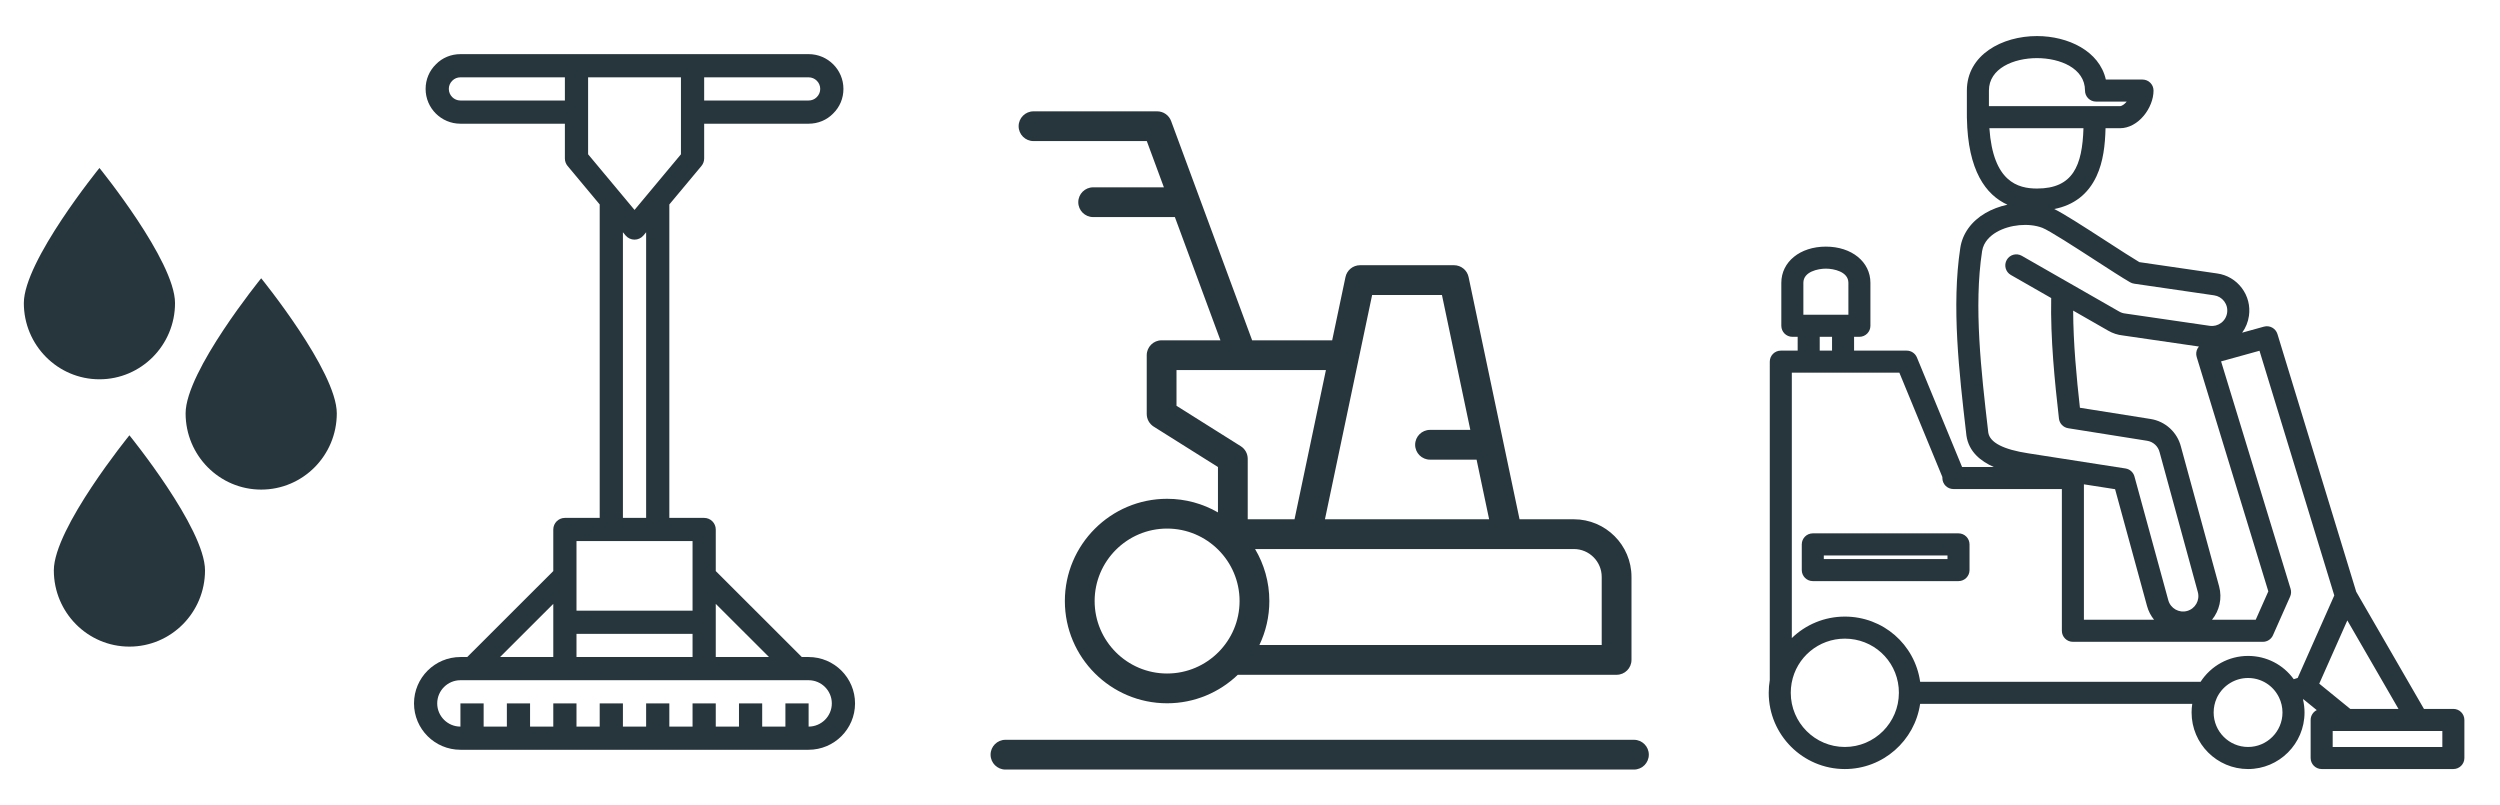
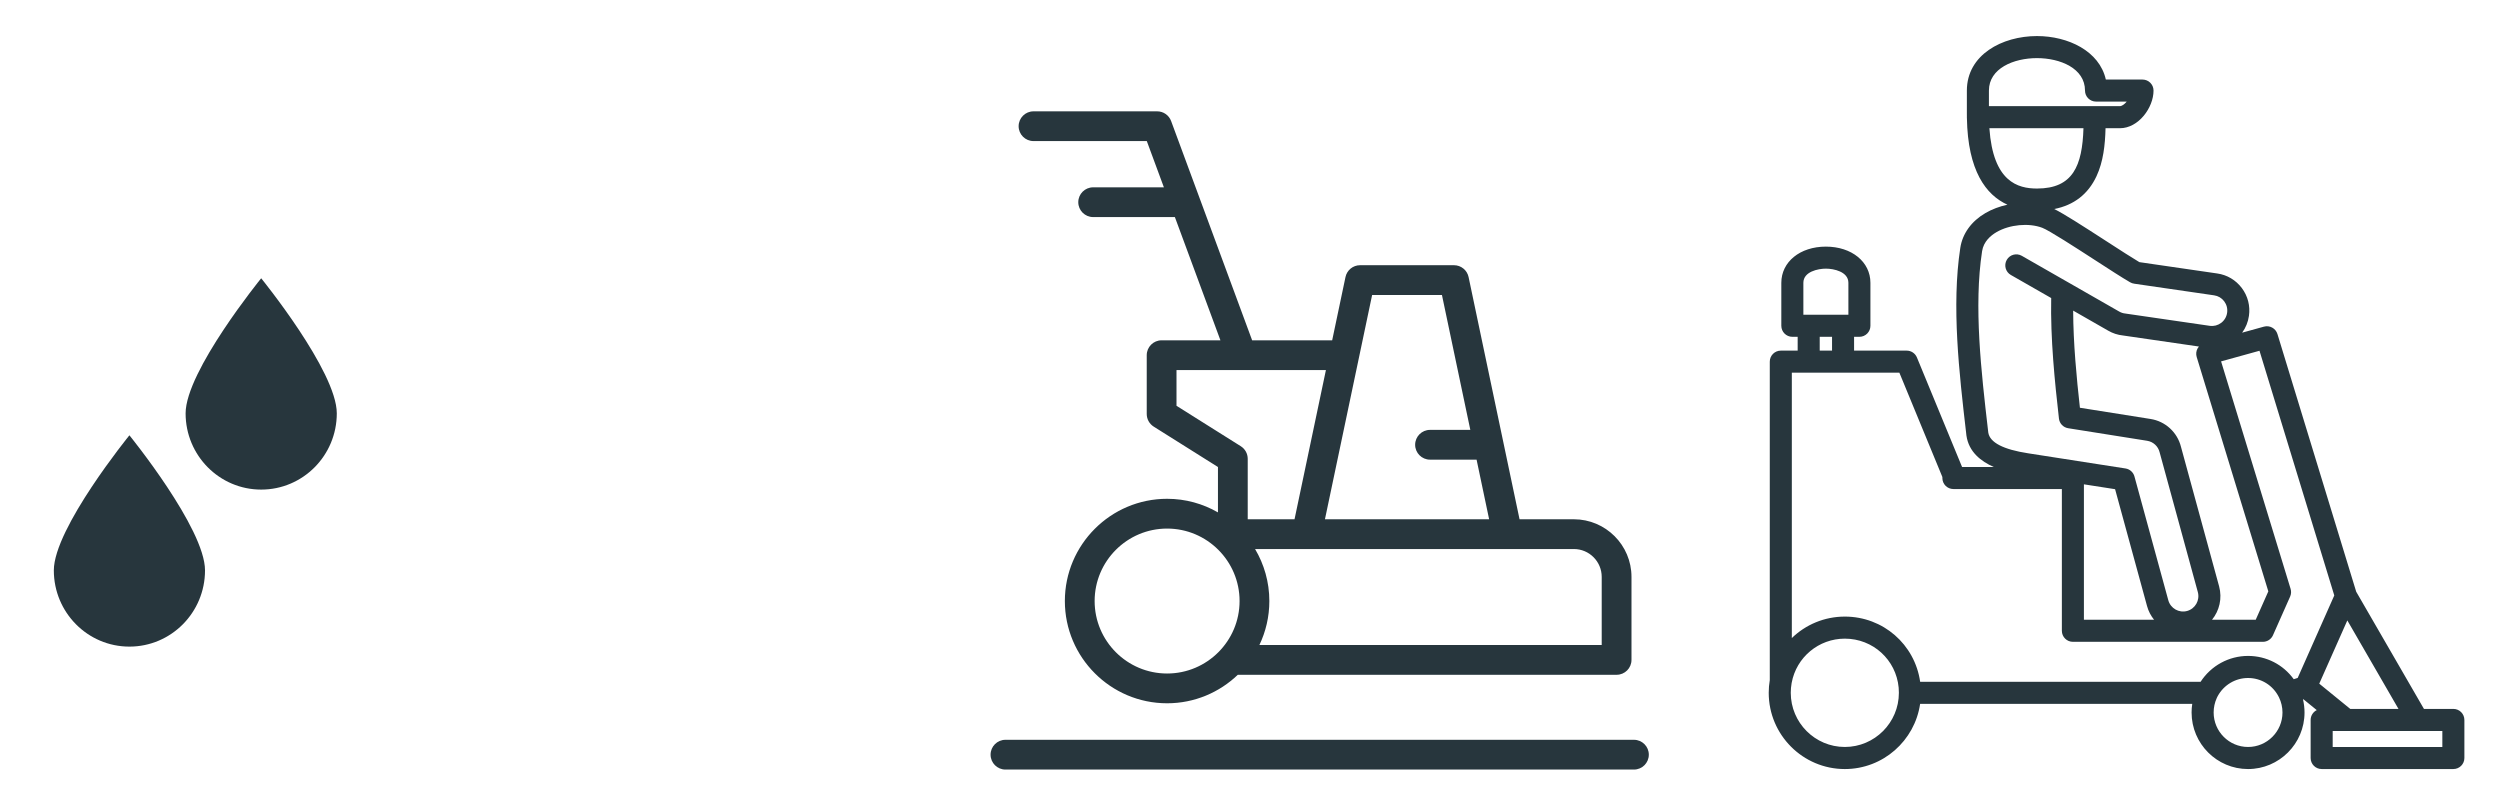
<svg xmlns="http://www.w3.org/2000/svg" version="1.1" id="Layer_1" x="0px" y="0px" width="250.667px" height="80.667px" viewBox="0 0 250.667 80.667" enable-background="new 0 0 250.667 80.667" xml:space="preserve">
  <g>
    <path fill="#27363D" d="M245.992,71.08h-2.95l-6.793-11.75l-7.897-25.837c-0.176-0.572-0.774-0.901-1.352-0.742l-2.187,0.605   c0.36-0.492,0.595-1.068,0.682-1.688c0.143-0.993-0.111-1.983-0.714-2.787c-0.602-0.803-1.48-1.322-2.465-1.461l-7.808-1.137   c-0.735-0.435-1.963-1.23-3.256-2.067c-2.493-1.614-4.293-2.767-5.277-3.258c1.971-0.389,3.391-1.489,4.232-3.284   c0.683-1.459,0.868-3.148,0.909-4.818h1.44c1.868,0,3.372-2.065,3.372-3.775c0-0.61-0.495-1.105-1.106-1.105h-3.676   c-0.645-2.868-3.793-4.361-6.907-4.361c-3.492,0-7.027,1.878-7.027,5.467v2.332c0,0.094,0.001,0.186,0.002,0.277l-0.002,0.059   l0.004,0.092c0.092,5.29,1.909,7.698,4.062,8.682c-0.785,0.17-1.541,0.451-2.209,0.841c-1.403,0.819-2.297,2.058-2.516,3.489   c-0.89,5.817-0.11,12.555,0.579,18.498l0.034,0.303l0.005,0.035c0.241,1.621,1.449,2.568,2.744,3.134h-3.183l-4.528-10.984   c-0.171-0.414-0.575-0.685-1.022-0.685h-5.279v-1.385h0.534c0.61,0,1.105-0.495,1.105-1.105v-4.307   c0-2.104-1.878-3.631-4.467-3.631c-2.589,0-4.467,1.527-4.467,3.631v4.307c0,0.61,0.495,1.105,1.105,1.105h0.534v1.385h-1.691   c-0.61,0-1.105,0.496-1.105,1.106v31.927c-0.071,0.418-0.106,0.847-0.106,1.279c0,4.213,3.423,7.642,7.63,7.642   c3.833,0,7.014-2.844,7.55-6.536h27.285c-0.043,0.286-0.066,0.577-0.066,0.868c0,3.125,2.539,5.668,5.66,5.668   c3.123,0,5.664-2.543,5.664-5.668c0-0.443-0.052-0.885-0.154-1.313l0.047-0.015l1.332,1.085c-0.362,0.182-0.612,0.557-0.612,0.99   v3.815c0,0.61,0.495,1.105,1.106,1.105h13.205c0.61,0,1.105-0.495,1.105-1.105v-3.815C247.097,71.575,246.602,71.08,245.992,71.08z    M199.423,9.081c0-2.235,2.496-3.254,4.816-3.254c2.321,0,4.818,1.019,4.818,3.254c0,0.611,0.494,1.105,1.105,1.105h3.078   c-0.224,0.27-0.486,0.457-0.684,0.457h-2.535h-10.598V9.081z M199.469,12.856h9.433c-0.116,3.758-1.049,6.048-4.66,6.048   C202.332,18.904,199.84,18.242,199.469,12.856z M199.359,43.378l-0.032-0.282c-0.673-5.806-1.435-12.385-0.589-17.909   c0.148-0.971,0.867-1.575,1.444-1.911c1.313-0.766,3.245-0.948,4.595-0.434c0.681,0.258,3.336,1.978,5.275,3.232   c1.415,0.917,2.753,1.784,3.515,2.222l0.208,0.097l0.229,0.054l7.999,1.165c0.405,0.058,0.764,0.27,1.011,0.599   c0.247,0.331,0.352,0.737,0.292,1.148c-0.056,0.407-0.269,0.768-0.598,1.016c-0.33,0.247-0.736,0.353-1.139,0.295l-8.416-1.225   l-0.051-0.008c-0.216-0.02-0.421-0.086-0.616-0.199l-5.051-2.891l-0.199-0.113l-4.518-2.585c-0.53-0.303-1.205-0.119-1.508,0.411   c-0.303,0.531-0.119,1.207,0.411,1.51l4.046,2.314c-0.083,4.089,0.355,8.367,0.777,12.086c0.056,0.493,0.434,0.89,0.925,0.967   l7.912,1.258c0.615,0.095,1.108,0.548,1.257,1.154l0.007,0.026l3.826,13.996c0.222,0.818-0.261,1.666-1.077,1.89   s-1.663-0.261-1.886-1.079l-3.393-12.408c-0.114-0.419-0.465-0.733-0.895-0.801l-9.749-1.519   C200.869,45.071,199.52,44.373,199.359,43.378z M222.502,58.788l-3.822-13.984c-0.368-1.468-1.568-2.564-3.057-2.796l-7.077-1.124   c-0.34-3.063-0.663-6.455-0.677-9.74l3.515,2.012c0.456,0.265,0.952,0.426,1.474,0.481l7.621,1.109l-0.135,0.194   c-0.143,0.261-0.176,0.57-0.088,0.855l7.182,23.5l-1.264,2.846h-4.381C222.528,61.234,222.832,59.998,222.502,58.788z    M215.983,62.142h-7.036v-13.58l3.126,0.487l3.204,11.717C215.418,61.285,215.664,61.749,215.983,62.142z M180.818,28.356   c0-1.122,1.477-1.42,2.257-1.42c0.781,0,2.257,0.298,2.257,1.42v3.199h-4.514V28.356z M183.693,33.768v1.386h-1.236v-1.386H183.693   z M184.975,74.896c-2.989,0-5.421-2.437-5.421-5.431c0-0.326,0.029-0.65,0.085-0.963l0.007-0.039   c0.474-2.566,2.712-4.428,5.329-4.428c2.817,0,5.137,2.113,5.398,4.91c0.015,0.173,0.022,0.343,0.022,0.52   C190.395,72.46,187.964,74.896,184.975,74.896z M225.404,74.896c-1.902,0-3.449-1.552-3.449-3.457c0-0.499,0.107-0.994,0.31-1.443   l0.053-0.112l0.055-0.105c0.612-1.11,1.773-1.799,3.031-1.799c1.32,0,2.503,0.733,3.093,1.922l0.015,0.03   c0.226,0.463,0.346,0.983,0.346,1.508C228.858,73.345,227.309,74.896,225.404,74.896z M230.382,67.973l-0.396,0.129   c-1.053-1.46-2.736-2.335-4.582-2.335c-1.925,0-3.71,0.981-4.756,2.593h-28.12c-0.539-3.753-3.719-6.536-7.553-6.536   c-2.048,0-3.931,0.811-5.314,2.151V37.366h10.782l4.313,10.463v0.1c0,0.611,0.494,1.106,1.105,1.106h10.876v14.214   c0,0.61,0.495,1.105,1.106,1.105h19.05c0.436,0,0.832-0.258,1.009-0.656l1.723-3.881c0.108-0.244,0.125-0.519,0.047-0.773   l-6.97-22.808l3.851-1.066l7.499,24.533L230.382,67.973z M232.544,68.548l2.815-6.341l5.129,8.873h-4.835L232.544,68.548z    M244.886,74.896h-10.995v-1.604h1.36h0.017h7.117h0.04h2.461V74.896z" />
-     <path fill="#27363D" d="M196.374,53.478h-14.611c-0.61,0-1.105,0.496-1.105,1.107v2.574c0,0.611,0.495,1.107,1.105,1.107h14.611   c0.609,0,1.104-0.496,1.104-1.107v-2.574C197.478,53.974,196.983,53.478,196.374,53.478z M195.268,56.053h-12.4v-0.361h12.4V56.053   z" />
    <path fill="#27363D" d="M163.829,74.177h-63.015c-0.824,0-1.492,0.668-1.492,1.492s0.668,1.493,1.492,1.493h63.015   c0.824,0,1.493-0.669,1.493-1.493S164.653,74.177,163.829,74.177z" />
    <path fill="#27363D" d="M103.628,14.146h11.358l1.713,4.636h-7.09c-0.825,0-1.494,0.668-1.494,1.492s0.669,1.492,1.494,1.492h8.192   l4.567,12.356h-5.897c-0.824,0-1.492,0.669-1.492,1.493v5.896c0,0.514,0.264,0.989,0.698,1.264l6.443,4.051v4.55   c-1.503-0.865-3.243-1.363-5.099-1.363c-5.653,0-10.251,4.599-10.251,10.252c0,5.652,4.598,10.251,10.251,10.251   c2.75,0,5.247-1.09,7.09-2.857h37.98c0.824,0,1.493-0.669,1.493-1.493v-8.324c0-3.185-2.593-5.776-5.777-5.776h-5.447l-5.11-24.288   c-0.145-0.69-0.755-1.186-1.46-1.186h-9.422c-0.705,0-1.315,0.495-1.46,1.186l-1.335,6.346h-8.024l-8.124-21.986   c-0.216-0.586-0.774-0.975-1.399-0.975h-12.398c-0.825,0-1.493,0.668-1.493,1.492S102.803,14.146,103.628,14.146z M117.021,67.531   c-4.007,0-7.266-3.259-7.266-7.266s3.259-7.267,7.266-7.267c4.007,0,7.267,3.26,7.267,7.267S121.028,67.531,117.021,67.531z    M157.807,55.05c1.539,0,2.791,1.253,2.791,2.792v6.832h-34.323c0.639-1.338,0.998-2.831,0.998-4.408   c0-1.903-0.524-3.687-1.431-5.216H157.807z M137.579,29.577h7l2.845,13.526h-4.039c-0.824,0-1.493,0.668-1.493,1.492   c0,0.823,0.669,1.493,1.493,1.493h4.667l1.258,5.977h-16.462L137.579,29.577z M132.945,37.108l-3.147,14.957h-4.693v-6.062   c0-0.514-0.264-0.991-0.698-1.264l-6.443-4.051v-3.58H132.945z" />
-     <path fill="#27363D" d="M81.077,65.878h-0.682l-8.628-8.619v-4.168c0-0.641-0.522-1.163-1.163-1.163h-3.492V20.5l3.223-3.864   c0.173-0.209,0.269-0.473,0.269-0.745v-3.487h10.473c0.945,0,1.823-0.368,2.45-1.013c0.673-0.654,1.041-1.53,1.041-2.475   c0-1.926-1.564-3.488-3.491-3.488H46.166c-0.946,0-1.823,0.368-2.45,1.013c-0.673,0.654-1.041,1.53-1.041,2.476   c0,1.925,1.563,3.487,3.491,3.487h10.473v3.487c0,0.272,0.095,0.536,0.268,0.745L60.13,20.5v31.428h-3.491   c-0.641,0-1.163,0.522-1.163,1.163v4.168l-8.628,8.619h-0.682c-2.568,0-4.655,2.085-4.655,4.65s2.087,4.649,4.655,4.649h34.911   c2.568,0,4.655-2.084,4.655-4.649S83.645,65.878,81.077,65.878z M70.604,7.753h10.473c0.641,0,1.164,0.522,1.164,1.163   c0,0.309-0.118,0.599-0.355,0.831c-0.209,0.213-0.5,0.331-0.809,0.331H70.604V7.753z M56.639,10.078H46.166   c-0.641,0-1.164-0.522-1.164-1.162c0-0.31,0.118-0.6,0.355-0.831c0.209-0.214,0.5-0.332,0.809-0.332h10.473V10.078z M71.767,60.547   l5.337,5.331h-5.337V60.547z M58.967,15.469V7.753h9.309v7.716l-4.654,5.58L58.967,15.469z M64.785,23.288v28.64h-2.327v-28.64   l0.268,0.322c0.223,0.264,0.55,0.418,0.896,0.418c0.345,0,0.672-0.154,0.895-0.418L64.785,23.288z M57.803,54.253H69.44v6.977   H57.803V54.253z M57.803,63.553H69.44v2.325H57.803V63.553z M55.476,60.547v5.331h-5.337L55.476,60.547z M81.077,72.854v-2.326   H78.75v2.326h-2.328v-2.326h-2.327v2.326h-2.328v-2.326H69.44v2.326h-2.328v-2.326h-2.327v2.326h-2.327v-2.326H60.13v2.326h-2.327   v-2.326h-2.327v2.326h-2.328v-2.326h-2.327v2.326h-2.328v-2.326h-2.327v2.326c-1.282,0-2.328-1.046-2.328-2.326   c0-1.281,1.046-2.325,2.328-2.325h34.911c1.282,0,2.327,1.044,2.327,2.325C83.404,71.809,82.359,72.854,81.077,72.854z" />
    <path fill="#27363D" d="M26.188,49.09c4.187,0,7.581-3.423,7.581-7.645c0-4.223-7.581-13.543-7.581-13.543   s-7.578,9.32-7.578,13.543C18.61,45.667,22.004,49.09,26.188,49.09z" />
    <path fill="#27363D" d="M5.397,57.189c0,4.223,3.394,7.645,7.578,7.645c4.187,0,7.581-3.422,7.581-7.645   c0-4.22-7.581-13.542-7.581-13.542S5.397,52.97,5.397,57.189z" />
-     <path fill="#27363D" d="M9.971,38.031c4.184,0,7.578-3.423,7.578-7.643c0-4.223-7.578-13.545-7.578-13.545S2.39,26.166,2.39,30.389   C2.39,34.608,5.784,38.031,9.971,38.031z" />
  </g>
</svg>